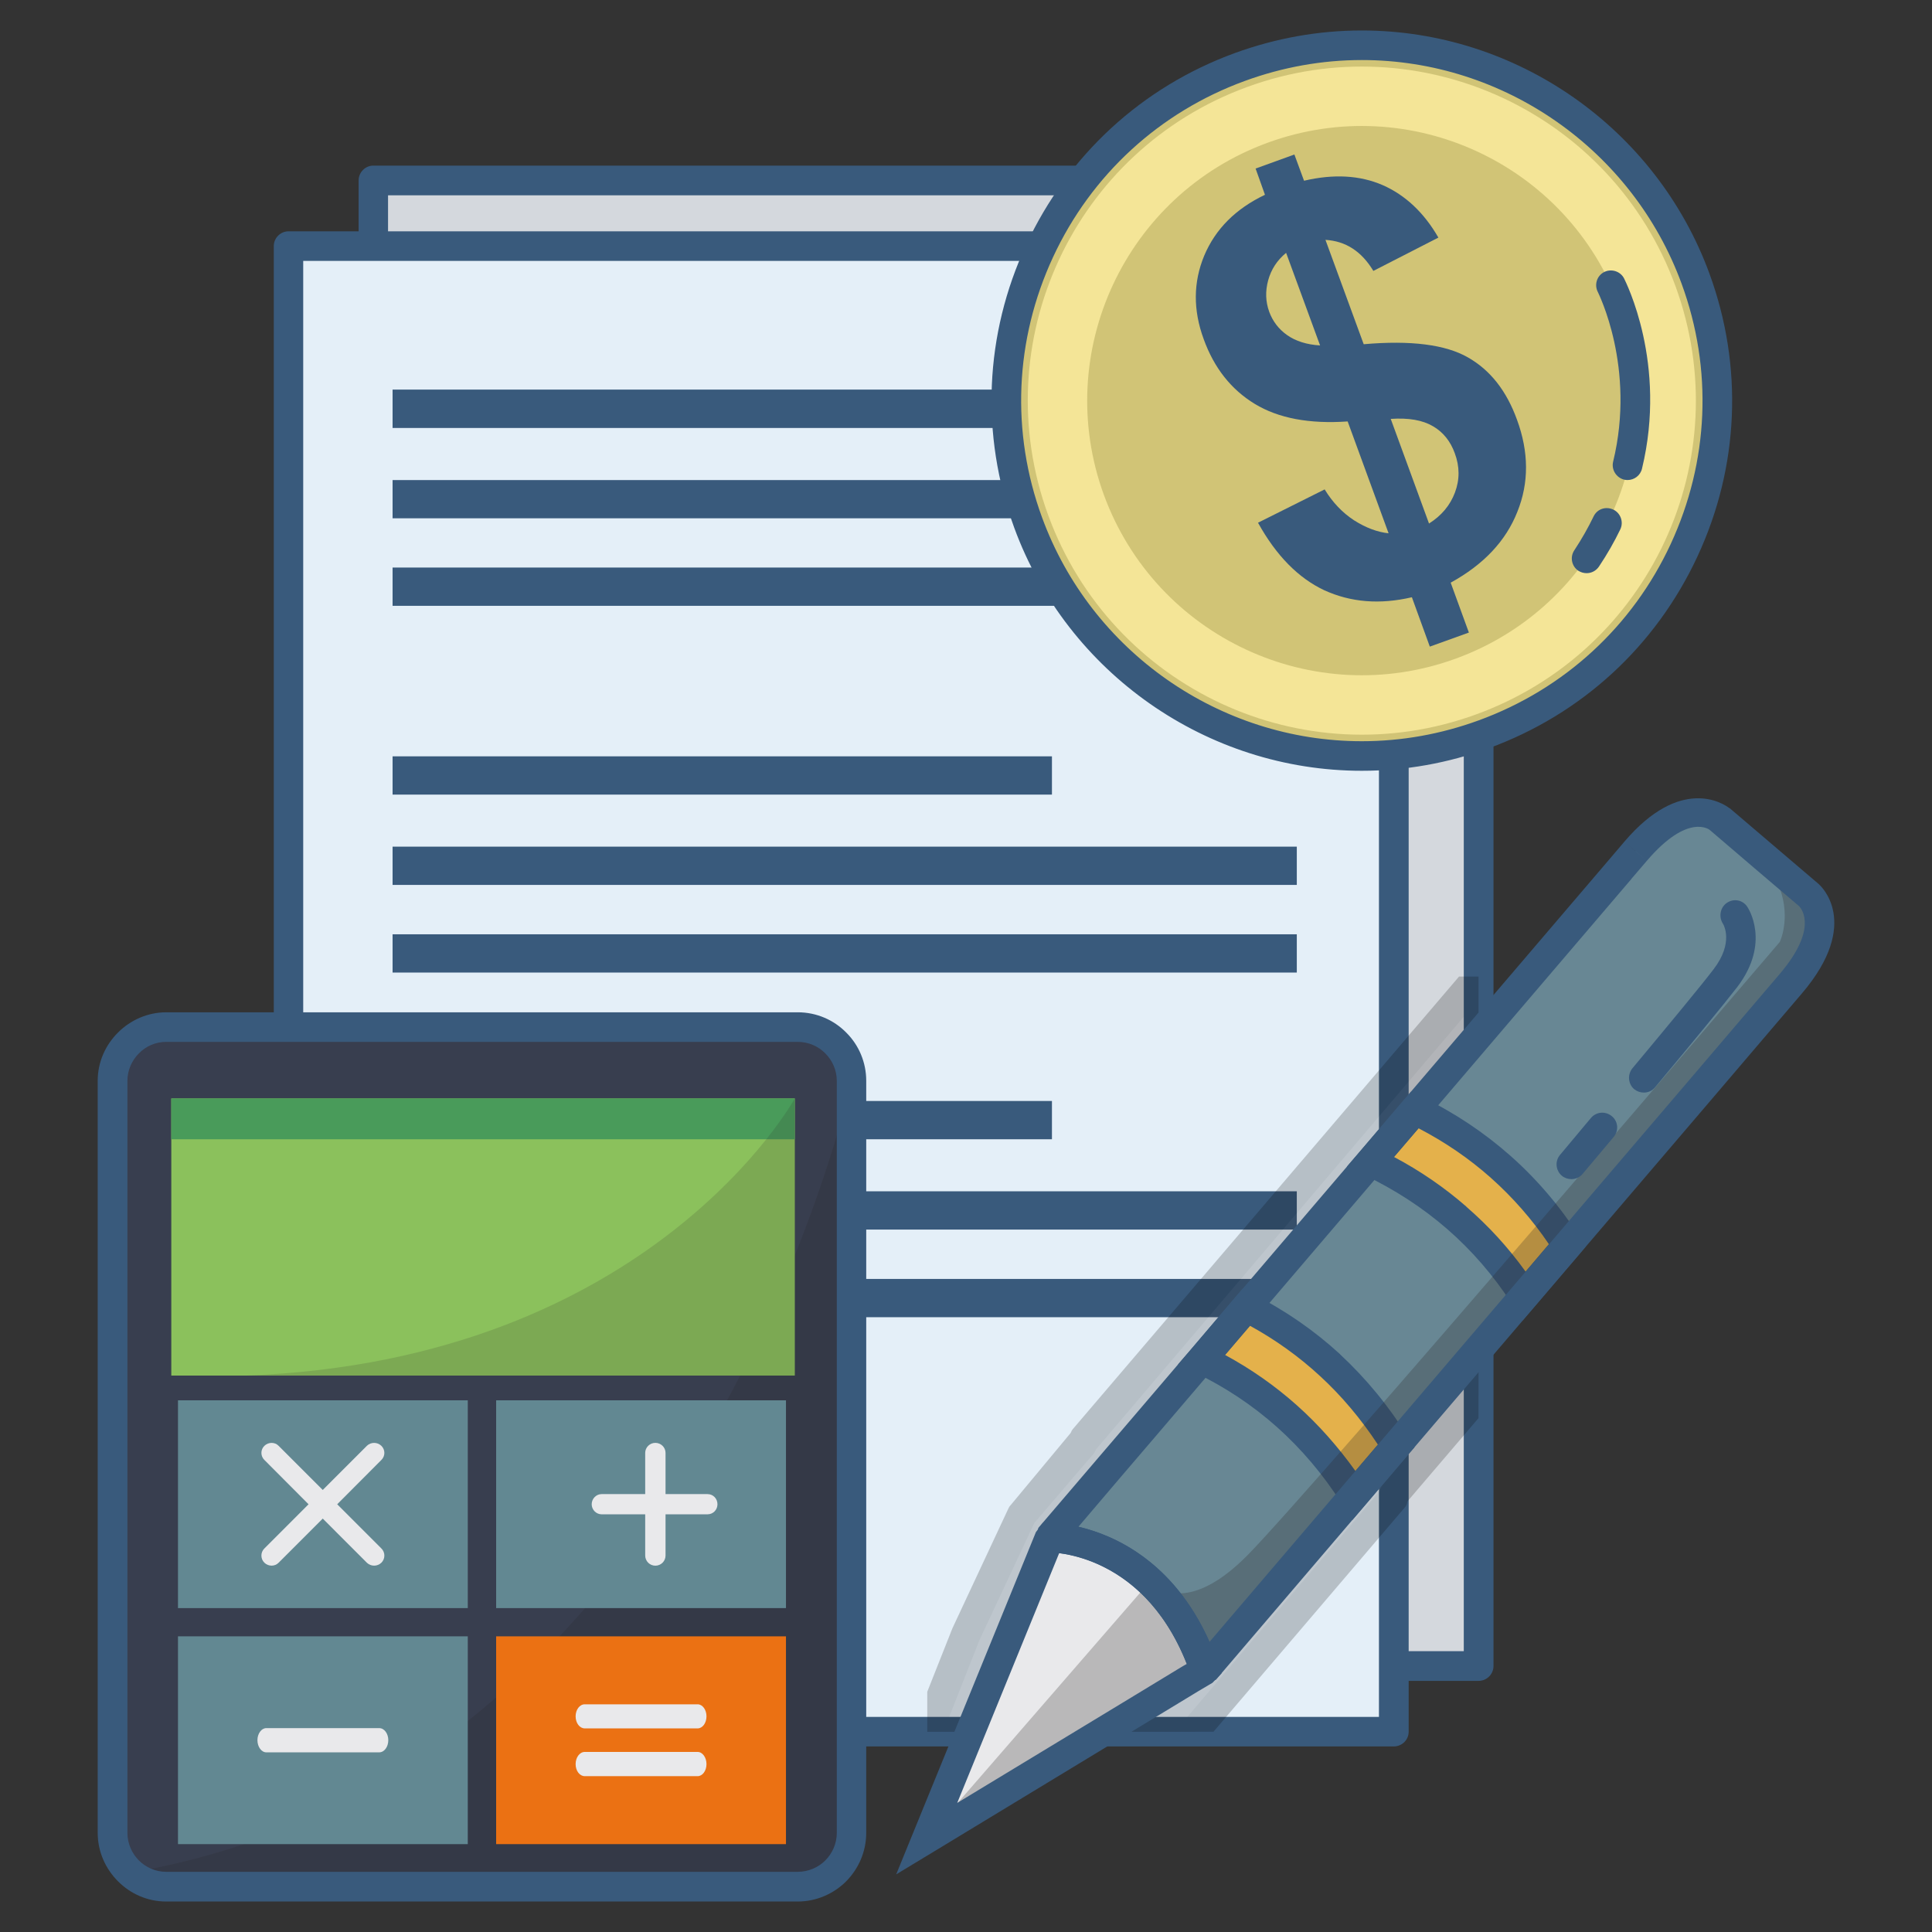
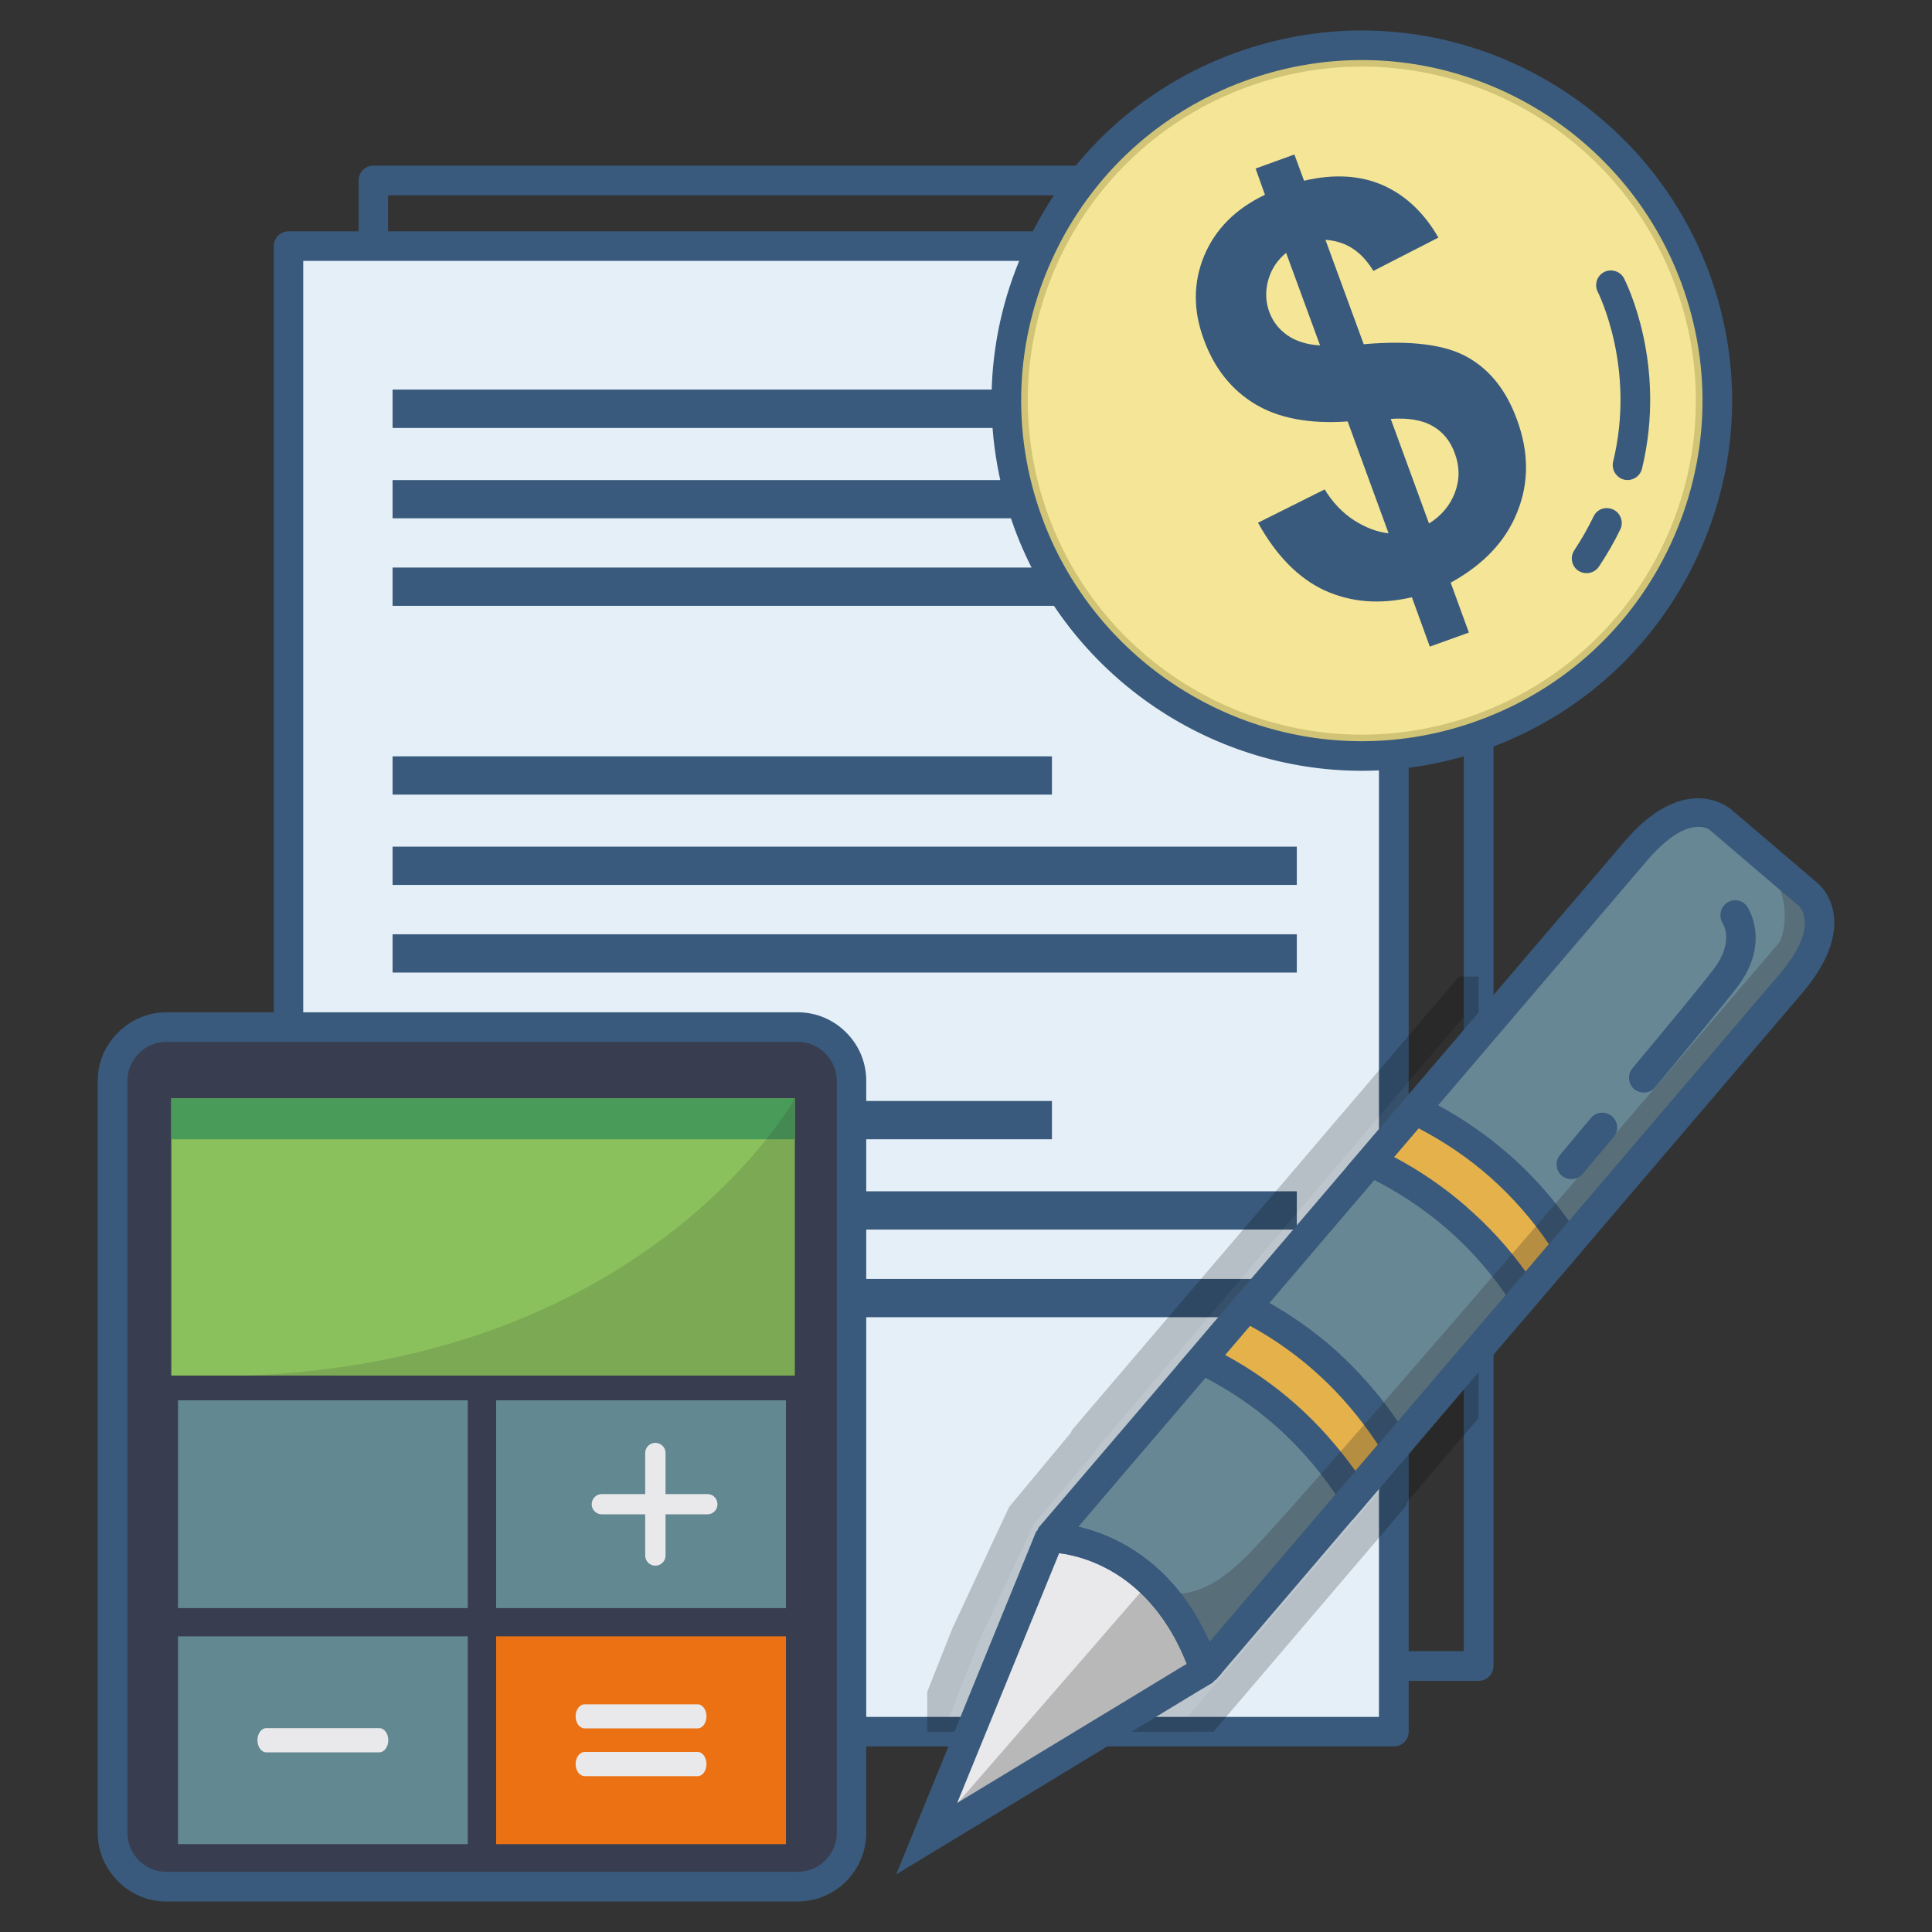
<svg xmlns="http://www.w3.org/2000/svg" xmlns:xlink="http://www.w3.org/1999/xlink" version="1.1" id="Layer_1" x="0px" y="0px" width="512px" height="512px" viewBox="0 0 512 512" xml:space="preserve">
  <rect x="0" y="0" width="512" height="512" fill="#333333" stroke="none" />
  <g>
    <g>
-       <rect x="98.937" y="47.825" fill-rule="evenodd" clip-rule="evenodd" fill="#D4D8DD" width="292.88" height="393.692" />
-     </g>
+       </g>
    <g>
      <path fill="#395A7C" d="M387.917,51.761H102.835v385.821h285.082V51.761z M98.937,43.889h0.212h292.668 c2.201,0,3.975,1.773,3.975,3.936v0.213v393.479c0,2.163-1.773,3.937-3.975,3.937h-0.206H98.937c-2.133,0-3.899-1.774-3.899-3.937 v-0.213V47.825C95.037,45.662,96.804,43.889,98.937,43.889z" />
    </g>
    <g>
      <rect x="76.456" y="65.2" fill-rule="evenodd" clip-rule="evenodd" fill="#E4EFF8" width="292.88" height="393.728" />
    </g>
    <g>
      <path fill="#395A7C" d="M365.438,69.135H80.355v385.856h285.082V69.135z M76.456,61.299h0.213h292.667 c2.2,0,3.975,1.773,3.975,3.901v0.212v393.516c0,2.163-1.774,3.899-3.975,3.899h-0.213H76.456c-2.132,0-3.899-1.737-3.899-3.899 v-0.213V65.2C72.557,63.072,74.324,61.299,76.456,61.299z" />
    </g>
    <g>
      <path fill-rule="evenodd" clip-rule="evenodd" fill="#395A7C" d="M104.038,127.215h239.628v10.142H104.038V127.215z M104.038,103.246h174.738v10.177H104.038V103.246z M104.038,150.406h239.628v10.141H104.038V150.406z" />
    </g>
    <g>
      <path fill-rule="evenodd" clip-rule="evenodd" fill="#395A7C" d="M104.038,224.371h239.628v10.141H104.038V224.371z M104.038,200.437h174.738v10.141H104.038V200.437z M104.038,247.597h239.628v10.14H104.038V247.597z" />
    </g>
    <g>
      <path fill-rule="evenodd" clip-rule="evenodd" fill="#395A7C" d="M104.038,315.711h239.628v10.141H104.038V315.711z M104.038,291.777h174.738v10.141H104.038V291.777z M104.038,338.937h239.628v10.14H104.038V338.937z" />
    </g>
    <g>
      <path fill-rule="evenodd" clip-rule="evenodd" fill="#D1C476" d="M328.564,17.756c48.858-17.835,102.896,7.27,120.77,56.096 c17.873,48.825-7.304,102.899-56.094,120.735c-48.866,17.871-102.904-7.269-120.777-56.094 C254.598,89.665,279.773,35.592,328.564,17.756z" />
    </g>
    <g>
      <path fill="#395A7C" d="M360.898,204.266c-40.984,0-78.011-25.884-92.121-64.427c-9.001-24.607-7.866-51.237,3.19-74.994 c11.065-23.757,30.636-41.77,55.249-50.776c10.92-3.971,22.198-5.992,33.682-5.992c40.992,0,78.01,25.884,92.121,64.428 c9.009,24.608,7.874,51.238-3.191,74.994c-11.064,23.757-30.635,41.771-55.24,50.777 C383.736,202.246,372.39,204.266,360.898,204.266z M360.898,15.912c-10.563,0-20.987,1.879-30.986,5.532 c-22.625,8.261-40.711,24.856-50.847,46.699c-10.143,21.877-11.21,46.378-2.908,69.001c12.976,35.458,47.016,59.286,84.741,59.286 c10.57,0,20.995-1.879,30.994-5.532c22.616-8.261,40.703-24.856,50.847-46.698c10.143-21.877,11.201-46.379,2.908-69.002 C432.664,39.74,398.624,15.912,360.898,15.912z" />
    </g>
    <g>
      <path fill-rule="evenodd" clip-rule="evenodd" fill="#F4E597" d="M330.545,23.04c45.889-16.772,96.658,6.843,113.465,52.762 c16.808,45.917-6.808,96.729-52.758,113.501c-45.881,16.771-96.659-6.843-113.465-52.762 C260.98,90.623,284.595,39.812,330.545,23.04" />
    </g>
    <g>
-       <path fill-rule="evenodd" clip-rule="evenodd" fill="#D1C476" d="M335.936,37.826c37.727-13.794,79.495,5.638,93.324,43.365 c13.761,37.763-5.674,79.532-43.398,93.326c-37.727,13.793-79.495-5.638-93.324-43.366 C278.776,93.389,298.211,51.619,335.936,37.826" />
-     </g>
+       </g>
    <g>
      <path fill="#395A7C" d="M378.703,138.739c3.259-2.056,5.597-4.786,6.876-8.226c1.279-3.404,1.279-6.878-0.068-10.459 c-1.135-3.12-3.054-5.533-5.749-7.091c-2.765-1.632-6.451-2.27-11.203-1.951L378.703,138.739z M340.832,67.008 c-2.414,1.986-3.975,4.432-4.752,7.269c-0.783,2.872-0.707,5.637,0.282,8.368c0.921,2.481,2.482,4.574,4.752,6.169 c2.269,1.595,5.179,2.518,8.72,2.73L340.832,67.008z M367.988,141.329l-10.844-29.644c-10.145,0.71-18.368-0.851-24.613-4.645 c-6.236-3.794-10.774-9.503-13.539-17.162c-2.841-7.73-2.772-15.105,0.137-22.125c2.978-7.057,8.301-12.411,16.099-16.134 l-2.482-6.95l10.28-3.723l2.559,6.95c7.867-1.844,14.819-1.454,20.851,1.17c5.955,2.625,10.92,7.233,14.751,13.899l-17.233,8.829 c-3.122-5.176-7.311-7.906-12.694-8.226l10.136,27.657c12.481-1.1,21.702,0.106,27.589,3.476 c5.956,3.367,10.281,8.9,13.045,16.559c3.123,8.51,3.199,16.665,0.076,24.395c-3.053,7.729-8.939,13.97-17.659,18.757 l4.821,13.226l-10.35,3.723l-4.752-13.083c-8.514,1.985-16.174,1.347-23.195-1.844c-6.877-3.227-12.764-9.184-17.584-17.906 l17.66-8.829c2.123,3.475,4.752,6.205,7.797,8.19C361.965,139.874,365.011,141.009,367.988,141.329z" />
    </g>
    <g opacity="0.2">
      <g>
        <defs>
          <rect id="SVGID_11_" x="245.733" y="258.802" width="146.083" height="200.126" />
        </defs>
        <clipPath id="SVGID_2_">
          <use xlink:href="#SVGID_11_" overflow="visible" />
        </clipPath>
        <g clip-path="url(#SVGID_2_)">
          <polygon fill-rule="evenodd" clip-rule="evenodd" fill="#272323" points="369.336,396.131 369.336,396.912 316.433,458.928 245.733,458.928 256.015,432.972 270.766,401.485 283.811,386.132 286.795,382.728 287.358,381.203 308.422,356.524 321.543,341.17 391.816,258.802 391.816,369.785 " />
        </g>
        <g clip-path="url(#SVGID_2_)">
          <path d="M316.433,462.827h-70.699c-1.278,0-2.482-0.637-3.19-1.702c-0.784-1.063-0.921-2.446-0.427-3.652l10.281-25.955 l14.818-31.7c0.146-0.319,0.29-0.603,0.572-0.886l15.953-19.184c0.146-0.389,0.358-0.78,0.64-1.099l104.458-122.401 c1.066-1.276,2.84-1.737,4.325-1.135c1.562,0.603,2.627,2.056,2.627,3.688v110.983c0,0.958-0.357,1.844-0.99,2.553 l-21.771,25.495c-0.145,0.637-0.357,1.276-0.716,1.631l-52.902,62.016C318.702,462.332,317.567,462.827,316.433,462.827z M251.544,454.991h63.115l50.991-59.782c0.145-0.638,0.426-1.277,0.709-1.631l21.558-25.246v-98.893l-97.505,114.708 c-0.145,0.425-0.357,0.815-0.639,1.135L274.1,403.613l-14.537,31.026L251.544,454.991z" />
        </g>
      </g>
    </g>
    <g>
      <path fill-rule="evenodd" clip-rule="evenodd" fill="#688794" d="M278.145,407.478c0,0,28.861-0.426,41.13,35.139l130.622-153.002 l24.682-28.935c13.615-15.92,4.82-23.438,4.82-23.438l-11.772-10.035l-11.767-10.07c0,0-8.795-7.517-22.41,8.44l-4.045,4.75 L303.815,377.444l-9.862,11.525L278.145,407.478z" />
    </g>
    <g>
      <path fill-rule="evenodd" clip-rule="evenodd" fill="#E9E9EB" d="M319.274,442.617c-12.269-35.565-41.13-35.139-41.13-35.139 l-32.555,79.78l54.037-32.727l15.885-9.645L319.274,442.617z" />
    </g>
    <g>
      <path fill-rule="evenodd" clip-rule="evenodd" fill="#E4B14B" d="M363.236,307.841c16.883,8.048,30.498,19.856,40.711,35.563 l11.415-13.368c-10.136-15.85-23.614-27.764-40.421-35.919L363.236,307.841z M370.044,383.189 c-10.136-16.275-23.401-28.508-39.782-36.77l-11.772,13.863c16.524,8.014,30.005,19.963,40.353,35.99L370.044,383.189z" />
    </g>
    <g>
      <path fill="#395A7C" d="M383.523,325.711L383.523,325.711c-6.526-5.673-13.898-10.46-21.985-14.326l-4.607-2.198l3.328-3.865 l11.704-13.722l1.988-2.305l2.695,1.312c8.719,4.22,16.594,9.468,23.615,15.672c7.021,6.206,13.188,13.438,18.437,21.665 l1.484,2.446l-1.843,2.199l-11.415,13.367l-3.403,3.972l-2.834-4.361C395.791,338.015,390.049,331.385,383.523,325.711 M369.412,306.599c7.021,3.723,13.402,8.12,19.213,13.19v0.035c5.818,5.036,11.065,10.744,15.672,17.162l6.176-7.269 c-4.469-6.596-9.647-12.482-15.39-17.588c-5.741-5.106-12.131-9.467-19.152-13.12L369.412,306.599z M355.156,358.935 c6.877,6.383,12.977,13.793,18.154,22.162l1.562,2.446l-1.919,2.163l-11.133,13.119l-3.404,3.972l-2.909-4.397 c-4.889-7.694-10.63-14.432-17.089-20.211c-6.449-5.745-13.684-10.567-21.627-14.396l-4.607-2.199l3.328-3.829l11.773-13.9 l1.987-2.305l2.765,1.383c8.506,4.29,16.243,9.645,23.119,15.957V358.935z M365.155,382.833 c-4.539-6.878-9.648-12.942-15.321-18.154l0,0c-5.598-5.177-11.842-9.645-18.573-13.333l-6.603,7.731 c6.884,3.722,13.197,8.155,18.938,13.261c5.742,5.106,10.92,10.957,15.604,17.481L365.155,382.833z" />
    </g>
    <g opacity="0.25">
      <path fill-rule="evenodd" clip-rule="evenodd" fill="#272323" d="M245.59,487.258l59.146-68.15l0.922,0.851l0.137,0.106 c2.771,2.163,11.064,6.134,25.039-8.156c17.515-17.835,140.834-162.292,140.834-162.292s6.177-12.659-8.291-26.062l4.249,3.652 l11.772,10.035c0,0,8.795,7.518-4.82,23.438l-24.682,28.935L319.274,442.617c-5.392,6.312-9.931,8.51-13.335,8.084l-6.313,3.83 L245.59,487.258z" />
    </g>
    <g>
      <path fill-rule="evenodd" clip-rule="evenodd" fill="#383E4F" d="M44.045,272.204h167.359c7.875,0,14.256,6.419,14.256,14.218 v199.312c0,7.836-6.381,14.254-14.256,14.254H44.045c-7.797,0-14.187-6.417-14.187-14.254V286.422 C29.858,278.623,36.248,272.204,44.045,272.204" />
    </g>
    <g opacity="0.19">
-       <path fill-rule="evenodd" clip-rule="evenodd" fill="#272323" d="M225.66,286.459v199.275c0,7.872-6.381,14.254-14.256,14.254 H44.114c-3.687,0-7.09-1.418-9.573-3.723C185.308,470.912,225.66,286.459,225.66,286.459" />
-     </g>
+       </g>
    <g>
      <rect x="45.394" y="291.104" fill-rule="evenodd" clip-rule="evenodd" fill="#8BC15C" width="165.233" height="73.434" />
    </g>
    <g>
      <rect x="45.394" y="291.104" fill-rule="evenodd" clip-rule="evenodd" fill="#499B5A" width="165.233" height="10.814" />
    </g>
    <g opacity="0.15">
      <path fill-rule="evenodd" clip-rule="evenodd" fill="#272323" d="M210.627,291.104v73.434H65.246 C172.544,360.566,210.627,291.104,210.627,291.104" />
    </g>
    <g>
      <rect x="131.483" y="371.098" fill-rule="evenodd" clip-rule="evenodd" fill="#628892" width="76.807" height="55.066" />
    </g>
    <g>
      <rect x="47.168" y="433.646" fill-rule="evenodd" clip-rule="evenodd" fill="#628892" width="76.799" height="55.067" />
    </g>
    <g>
      <rect x="47.168" y="371.098" fill-rule="evenodd" clip-rule="evenodd" fill="#628892" width="76.799" height="55.066" />
    </g>
    <g>
      <rect x="131.483" y="433.646" fill-rule="evenodd" clip-rule="evenodd" fill="#EB7113" width="76.807" height="55.067" />
    </g>
    <g>
-       <path fill="#E9E9EB" d="M101.061,410.349c1.066,1.029,1.066,2.767,0,3.794c-1.066,1.028-2.764,1.028-3.83,0l-11.697-11.702 l-11.704,11.702c-0.991,1.028-2.696,1.028-3.755,0c-1.065-1.028-1.065-2.765,0-3.794l11.697-11.701l-11.697-11.737 c-1.065-1.028-1.065-2.73,0-3.759c1.059-1.028,2.764-1.028,3.755,0l11.704,11.702l11.697-11.702c1.066-1.028,2.764-1.028,3.83,0 c1.066,1.029,1.066,2.731,0,3.759l-11.697,11.737L101.061,410.349z" />
-     </g>
+       </g>
    <g>
      <path fill="#E9E9EB" d="M176.375,412.229c0,1.489-1.203,2.694-2.696,2.694c-1.484,0-2.695-1.205-2.695-2.694v-10.922h-11.56 c-1.417,0-2.62-1.205-2.62-2.659c0-1.489,1.203-2.695,2.62-2.695h11.56v-10.921c0-1.454,1.211-2.66,2.695-2.66 c1.493,0,2.696,1.206,2.696,2.66v10.921h11.133c1.493,0,2.628,1.206,2.628,2.695c0,1.454-1.135,2.659-2.628,2.659h-11.133V412.229 z" />
    </g>
    <g>
      <path fill="#E9E9EB" d="M70.569,464.388c-1.279,0-2.346-1.454-2.346-3.227c0-1.738,1.066-3.191,2.346-3.191h29.928 c1.348,0,2.406,1.454,2.406,3.191c0,1.773-1.059,3.227-2.406,3.227H70.569z" />
    </g>
    <g>
      <path fill="#E9E9EB" d="M154.961,470.7c-1.348,0-2.414-1.418-2.414-3.191s1.066-3.228,2.414-3.228h29.928 c1.272,0,2.338,1.455,2.338,3.228s-1.065,3.191-2.338,3.191H154.961z M154.961,458.041c-1.348,0-2.414-1.418-2.414-3.191 s1.066-3.19,2.414-3.19h29.928c1.272,0,2.338,1.418,2.338,3.19s-1.065,3.191-2.338,3.191H154.961z" />
    </g>
    <g>
      <path fill="#395A7C" d="M458.342,214.194l0.283,0.177l-2.766,2.766l-2.771,2.802 M436.426,228.13L436.426,228.13l-2.977-2.553 l-2.979-2.518 M315.581,443.857c-11.347-32.834-37.368-32.444-37.437-32.444l-3.48-2.908l0.494-3.581l15.817-18.508l9.861-11.525 l125.591-147.081l4.043-4.751l0,0c14.888-17.481,26.166-10.212,27.871-8.865h0.069l11.773,10.035l11.772,10.035l0.214,0.212 c0,0.035,11.415,9.929-4.616,28.757l-24.673,28.934l-130.63,152.967l-5.529,1.949L315.581,443.857z M285.797,404.605 c9.36,2.163,25.176,9.042,34.749,30.495L446.92,287.097l24.681-28.934c10.067-11.807,6.03-17.126,5.179-18.013l-11.705-9.963 l-11.773-10.07l-0.213-0.177c0,0-5.674-4.681-16.662,8.191l-4.044,4.716v0.035L306.793,379.997l-9.862,11.525L285.797,404.605z" />
    </g>
    <g>
      <path fill="#395A7C" d="M278.145,403.576c0.137,0,31.626-0.46,44.814,37.728l0.777,2.129l-2.406,2.517l-3.83,2.27l-15.886,9.645 l-53.969,32.728l-10.144,6.134l4.471-10.956l32.555-79.746l1.842-2.448H278.145z M314.522,440.95 c-9.504-24.076-27.232-28.508-33.827-29.359l-27.02,66.2l43.895-26.594l15.885-9.645L314.522,440.95z" />
    </g>
    <g>
      <path fill="#395A7C" d="M211.404,276.105H44.045c-2.84,0-5.391,1.17-7.234,3.049c-1.842,1.844-3.045,4.433-3.045,7.269v199.312 c0,2.837,1.203,5.46,3.045,7.304c1.844,1.844,4.395,3.013,7.234,3.013h167.359c2.841,0,5.469-1.169,7.311-3.013 c1.844-1.844,3.047-4.467,3.047-7.304V286.422c0-2.836-1.203-5.424-3.047-7.269C216.873,277.275,214.245,276.105,211.404,276.105 M44.045,268.268h167.359c5.042,0,9.58,2.057,12.84,5.354l0,0l0.068,0.071c3.267,3.262,5.247,7.801,5.247,12.729v199.312 c0,5-2.057,9.538-5.315,12.835l0,0l-0.068,0.071c-3.268,3.227-7.806,5.283-12.771,5.283H44.045c-4.965,0-9.504-2.056-12.762-5.354 l0,0l-0.076-0.07c-3.26-3.298-5.316-7.801-5.316-12.765V286.422c0-4.963,2.057-9.501,5.393-12.8l0,0l0.067-0.07 C34.61,270.325,39.149,268.268,44.045,268.268z" />
    </g>
    <g>
      <path fill="#395A7C" d="M416.429,312.485c-0.922,0-1.844-0.319-2.552-0.922c-1.637-1.418-1.843-3.9-0.427-5.531l8.156-9.751 c1.417-1.667,3.831-1.879,5.529-0.497c1.705,1.383,1.911,3.866,0.495,5.532l-8.225,9.786 C418.629,312.024,417.494,312.485,416.429,312.485z M435.648,289.543c-0.921,0-1.774-0.283-2.559-0.886 c-1.629-1.383-1.842-3.865-0.494-5.532c9.223-11.063,18.223-21.913,21.559-26.31c5.322-6.985,2.695-11.701,2.337-12.197 c-1.058-1.809-0.563-4.255,1.212-5.39c1.773-1.17,4.112-0.746,5.314,1.028c0.283,0.391,6.313,9.574-2.619,21.31 c-3.48,4.504-12.481,15.425-21.772,26.559C437.842,289.082,436.783,289.543,435.648,289.543z" />
    </g>
    <g>
      <path fill="#395A7C" d="M420.472,151.895c-0.784,0-1.492-0.213-2.2-0.637c-1.774-1.207-2.27-3.618-1.066-5.426 c1.988-3.014,3.693-6.027,5.109-8.97c0.922-1.951,3.191-2.767,5.248-1.809c1.91,0.922,2.764,3.262,1.842,5.213 c-1.561,3.262-3.473,6.595-5.673,9.893C422.954,151.292,421.744,151.895,420.472,151.895z M431.315,127.215 c-0.281,0-0.563-0.035-0.921-0.106c-2.057-0.531-3.404-2.624-2.901-4.751c6.092-25.034-3.975-44.749-4.044-44.961 c-0.998-1.916-0.281-4.292,1.631-5.283c1.91-0.994,4.324-0.249,5.314,1.666c0.426,0.922,11.491,22.551,4.752,50.422 C434.728,126.011,433.09,127.215,431.315,127.215z" />
    </g>
  </g>
</svg>